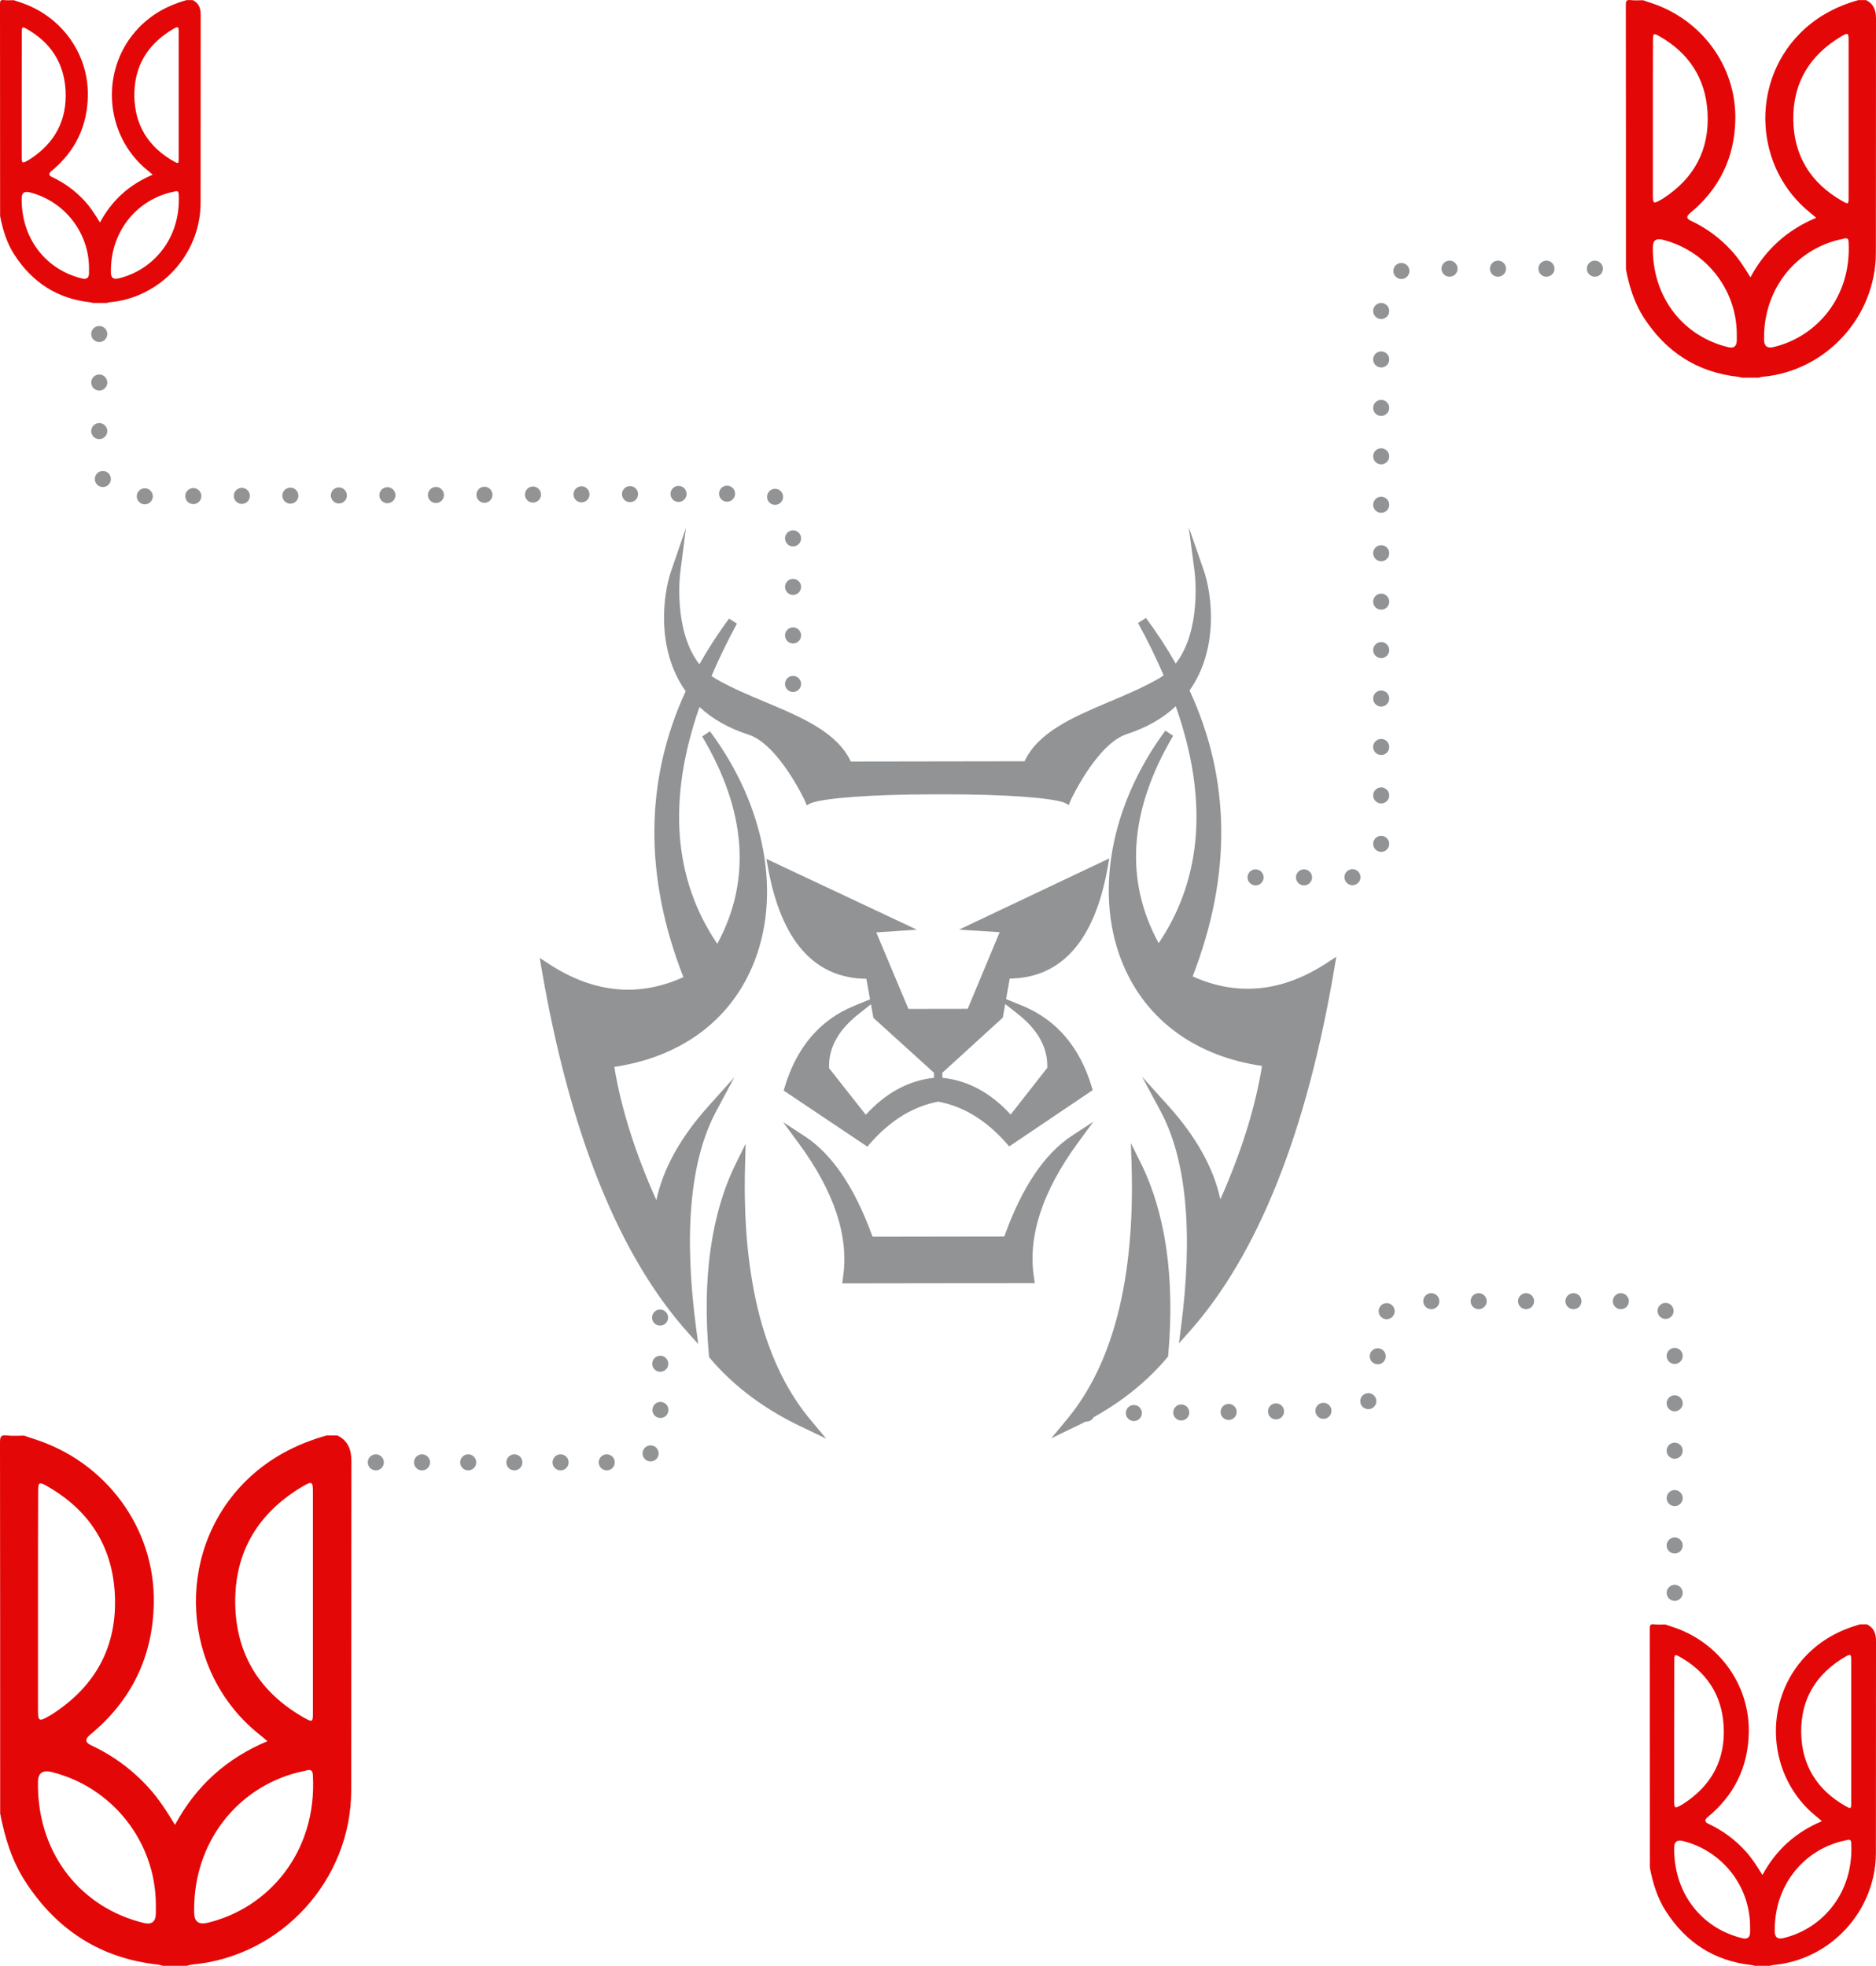
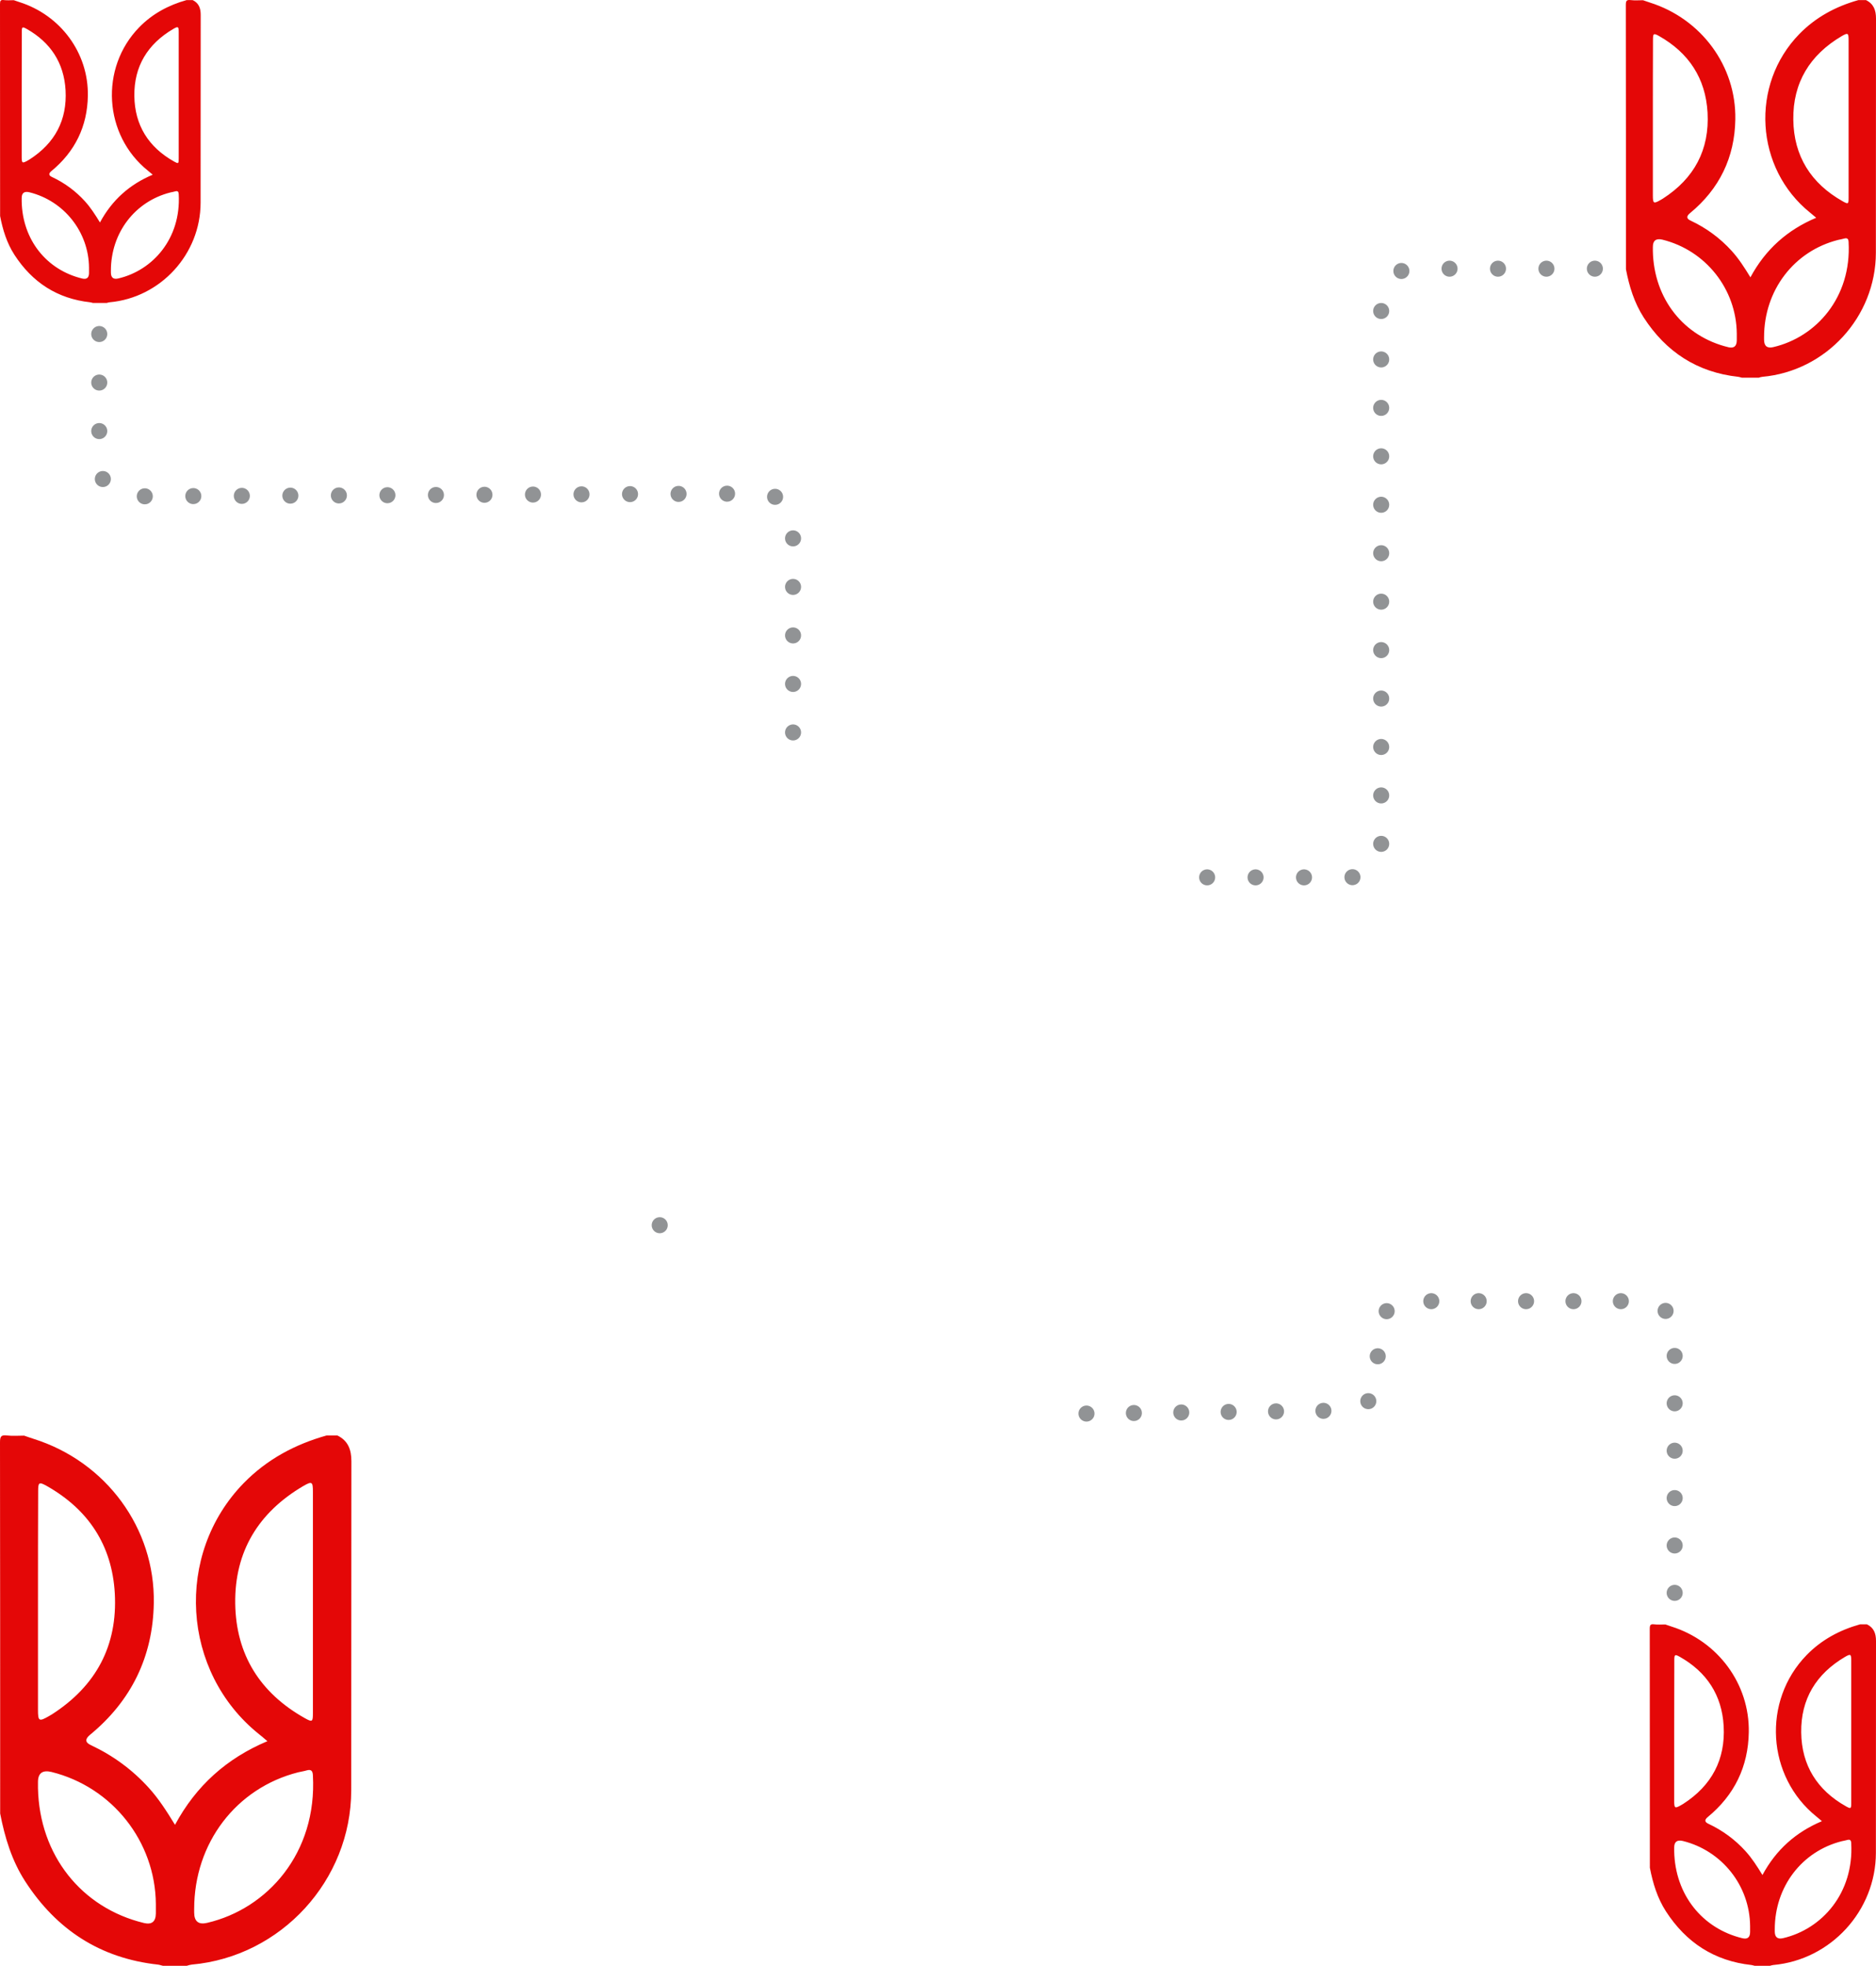
<svg xmlns="http://www.w3.org/2000/svg" id="Layer_1" version="1.1" viewBox="0 0 584.792 612.798">
  <defs>
    <style>.st5{fill:none;stroke:#919395;stroke-linecap:round;stroke-linejoin:round;stroke-width:5px}.st6{fill:#919395}.st7{fill:#e40707}</style>
  </defs>
  <rect width="584.792" height="612.798" fill="none" />
  <line x1="30.938" x2="30.938" y1="73.876" y2="73.876" class="st5" />
  <path fill="none" stroke="#919395" stroke-dasharray="0 15.126" stroke-linecap="round" stroke-linejoin="round" stroke-width="5" d="M30.938,89.002v55.732c0,5.549,4.518,10.037,10.067,10l196.141-.885c5.549-.037,10.067,4.451,10.067,10v56.911" />
  <line x1="247.212" x2="247.212" y1="228.323" y2="228.323" class="st5" />
  <line x1="512.256" x2="512.256" y1="83.758" y2="83.758" class="st5" />
  <path fill="none" stroke="#919395" stroke-dasharray="0 15.101" stroke-linecap="round" stroke-linejoin="round" stroke-width="5" d="M497.156,83.758h-56.61c-5.523,0-10,4.477-10,10v169.744c0,5.523-4.477,10-10,10h-36.701" />
  <line x1="376.294" x2="376.294" y1="273.502" y2="273.502" class="st5" />
  <line x1="522.035" x2="522.035" y1="511.318" y2="511.318" class="st5" />
  <path fill="none" stroke="#919395" stroke-dasharray="0 14.773" stroke-linecap="round" stroke-linejoin="round" stroke-width="5" d="M522.035,496.545v-80.928c0-5.523-4.477-10-10-10h-72.541c-5.511,0-9.984,4.459-10,9.971l-.042,14.162c-.016,5.466-4.419,9.907-9.885,9.97l-73.504.847" />
  <line x1="338.678" x2="338.678" y1="440.652" y2="440.652" class="st5" />
  <line x1="205.651" x2="205.651" y1="381.937" y2="381.937" class="st5" />
-   <path fill="none" stroke="#919395" stroke-dasharray="0 14.397" stroke-linecap="round" stroke-linejoin="round" stroke-width="5" d="M205.706,396.333l.186,49.491c.021,5.537-4.462,10.038-10,10.038h-85.932" />
  <line x1="102.761" x2="102.761" y1="455.862" y2="455.862" class="st5" />
-   <path d="m238.904 267.747.506 2.787c4.142 22.797 14.451 34.431 30.645 34.583l1.156 6.402-4.992 2.053c-10.637 4.375-17.912 12.908-21.621 25.363l-.307 1.031 26.082 17.475.844-.968c6.3-7.213 13.448-11.599 21.246-13.06 7.802 1.438 14.963 5.802 21.285 12.996l.846.965 26.03-17.553-.31-1.03c-3.746-12.444-11.046-20.955-21.696-25.298l-4.998-2.038 1.136-6.405c16.194-.2 26.468-11.864 30.542-34.674l.498-2.789-46.841 22.206 12.662.802-9.957 23.887-9.2.014h-.079s-9.2.014-9.2.014l-10.028-23.858 12.659-.839-46.907-22.066ZM312.595 317.23l.752-4.239 3.818 3.001c6.429 5.052 9.471 10.581 9.294 16.885l-11.411 14.561c-6.277-6.828-13.407-10.656-21.287-11.457l-.009-1.561 18.841-17.19ZM291.146 334.424l-.004 1.561c-7.878.825-14.996 4.674-21.252 11.521l-11.454-14.527c-.196-6.304 2.83-11.842 9.244-16.913l3.81-3.012.765 4.237 18.893 17.134ZM232.25 363.197l.186-6.66-2.953 5.973c-7.803 15.784-10.66 36.004-8.488 60.098l.043.46.297.352c7.677 9.082 17.827 16.529 30.176 22.141l6.029 2.925-4.321-5.206c-14.913-17.33-21.968-44.274-20.968-80.084ZM352.53 356.358l.206 6.659c1.106 35.807-5.868 62.772-20.729 80.146l-4.306 5.219 6.02-2.943c12.332-5.648 22.461-13.126 30.11-22.231l.296-.353.041-.46c2.1-24.101-.818-44.313-8.668-60.073l-2.971-5.964Z" class="st6" />
-   <path d="M336.062,356.172l4.773-6.515-6.751,4.432c-8.57,5.624-15.636,16.246-21.017,31.365l-20.502.031h-.079s-20.502.031-20.502.031c-5.426-15.103-12.524-25.704-21.11-31.302l-6.764-4.412,4.792,6.5c11.154,15.123,15.823,29.23,13.881,41.931l-.256,1.833,29.981-.045h.079s29.981-.045,29.981-.045l-.262-1.832c-1.98-12.695,2.647-26.816,13.755-41.972Z" class="st6" />
-   <path d="M413.752,300.083c-13.921,9.165-27.964,10.605-41.973,4.282,12.205-31.47,11.878-61.445-.974-89.131,9.245-13.037,6.978-30.121,4.433-37.449l-4.684-13.474,1.858,14.143c.024.188,2.244,17.965-5.917,28.398-2.703-4.788-5.817-9.561-9.279-14.217l-2.453,1.568c3.026,5.561,5.705,11.043,7.97,16.31-.536.392-1.101.759-1.684,1.096-4.797,2.745-10.167,5.011-15.357,7.203-11.358,4.793-22.104,9.475-26.313,18.5l-27.035.04h-.079s-27.035.041-27.035.041c-4.236-9.013-14.996-13.663-26.368-18.421-5.197-2.176-10.573-4.426-15.379-7.157-.584-.335-1.149-.701-1.687-1.091,2.249-5.274,4.911-10.763,7.921-16.333l-2.458-1.56c-3.448,4.666-6.547,9.449-9.236,14.245-8.192-10.409-6.025-28.192-6.002-28.38l1.816-14.149-4.643,13.488c-2.524,7.335-4.739,24.426,4.545,37.435-12.768,27.724-13.006,57.7-.707,89.133-13.991,6.365-28.037,4.967-41.986-4.156l-2.801-1.834.565,3.301c8.788,51.353,24.159,89.558,45.69,113.549l3.156,3.518-.623-4.686c-3.98-29.871-1.897-52.693,6.191-67.829l5.686-10.644-8.06,8.981c-8.743,9.744-14.19,19.585-16.242,29.319-6.595-14.678-10.997-28.624-13.112-41.537,20.496-3.059,35.757-14.163,43.07-31.388,9.241-21.773,4.164-49.835-13.253-73.235l-2.425,1.618c13.806,23.202,15.384,44.935,4.704,64.634-13.722-20.255-15.587-45.071-5.544-73.832,4.039,3.768,9.16,6.662,15.255,8.617,9.346,2.989,17.52,20.437,17.602,20.613l.572,1.449,1.266-.696c4.365-1.642,19.241-2.72,37.903-2.748l1.635.002h0s.04,0,.04,0h.04s0,0,0,0l1.635-.007c18.662-.028,33.541,1.006,37.911,2.635l1.268.693.567-1.45c.081-.176,8.204-17.649,17.541-20.666,6.089-1.973,11.201-4.882,15.229-8.663,10.129,28.73,8.338,53.552-5.323,73.848-10.739-19.667-9.226-41.405,4.511-64.648l-2.43-1.61c-17.347,23.453-22.34,51.53-13.034,73.275,7.364,17.202,22.658,28.261,43.163,31.259-2.077,12.919-6.437,26.878-12.988,41.576-2.08-9.728-7.557-19.552-16.329-29.27l-8.087-8.957,5.718,10.627c8.134,15.112,10.285,37.927,6.394,67.81l-.609,4.688,3.146-3.527c21.459-24.055,36.716-62.306,45.351-113.685l.555-3.302-2.796,1.842Z" class="st6" />
  <path d="M105.165 447.478c3.36 1.653 4.373 4.426 4.373 8.053-.053 34.184 0 68.368-.053 102.605-.053 27.998-21.812 51.782-49.703 54.289-.533.053-1.013.213-1.547.373h-7.466c-.533-.107-1.013-.32-1.547-.373-17.972-1.973-31.624-10.879-41.383-25.971-4.16-6.453-6.346-13.652-7.786-21.118 0-38.557 0-77.167-.053-115.724 0-1.867.373-2.346 2.186-2.133 1.76.213 3.52.053 5.333.053 1.013.373 2.027.693 2.986 1.013 22.505 7.093 37.864 27.784 37.437 51.196-.267 16.639-6.986 30.451-19.892 41.063q-2.4 1.973.267 3.2c6.933 3.253 12.959 7.679 18.079 13.332 3.093 3.413 5.546 7.253 8.159 11.519 6.613-12.266 16.159-20.745 28.798-26.078-1.12-.96-1.867-1.6-2.613-2.186-24.211-19.412-26.398-56.102-4.746-78.287 7.199-7.359 15.945-12.052 25.811-14.825 1.227 0 2.293 0 3.36 0ZM97.539 499.367v-34.344c0-3.146-.267-3.36-3.04-1.76-13.919 8.213-21.385 20.372-21.172 36.584.213 15.945 7.733 27.891 21.652 35.73 2.4 1.333 2.56 1.227 2.56-1.6v-34.611ZM11.839 499.154v33.811c0 3.626.32 3.786 3.466 1.973.32-.16.587-.373.907-.533 13.759-8.853 20.478-21.438 19.572-37.704-.853-14.985-8.213-26.131-21.225-33.491-2.4-1.333-2.666-1.12-2.666 1.6-.053 11.466-.053 22.878-.053 34.344ZM60.528 595.093v1.067q0 4.213 4.053 3.253c18.772-4.373 34.291-21.758 32.957-45.97-.053-1.387-.533-1.973-1.973-1.547-.853.267-1.76.373-2.613.587-19.358 4.906-32.424 22.078-32.424 42.61ZM11.839 557.389c.427 20.905 13.546 37.384 33.064 42.077q3.626.853 3.68-2.986v-2.933c-.16-19.518-13.599-36.477-32.531-41.17q-4.213-1.013-4.213 3.146v1.867ZM581.977 506.356c2.163 1.064 2.816 2.85 2.816 5.185-.034 22.01 0 44.019-.034 66.063-.034 18.027-14.044 33.341-32.001 34.954-.343.034-.652.137-.996.24h-4.807c-.343-.069-.652-.206-.996-.24-11.571-1.27-20.361-7.005-26.645-16.722-2.678-4.155-4.086-8.79-5.013-13.597 0-24.825 0-49.685-.034-74.51 0-1.202.24-1.511 1.408-1.373 1.133.137 2.266.034 3.434.034.652.24 1.305.446 1.923.652 14.49 4.567 24.379 17.889 24.104 32.963-.172 10.713-4.498 19.606-12.807 26.439q-1.545 1.27.172 2.06c4.464 2.095 8.344 4.944 11.64 8.584 1.992 2.198 3.571 4.67 5.253 7.417 4.258-7.897 10.404-13.357 18.542-16.79-.721-.618-1.202-1.03-1.682-1.408-15.589-12.498-16.996-36.122-3.056-50.406 4.635-4.738 10.267-7.76 16.619-9.545.79 0 1.476 0 2.163 0ZM577.067 539.765v-22.113c0-2.026-.172-2.163-1.957-1.133-8.962 5.288-13.769 13.116-13.632 23.555.137 10.267 4.979 17.958 13.941 23.005 1.545.858 1.648.79 1.648-1.03v-22.284ZM521.888 539.627v21.769c0 2.335.206 2.438 2.232 1.27.206-.103.378-.24.584-.343 8.859-5.7 13.185-13.803 12.601-24.276-.549-9.648-5.288-16.825-13.666-21.563-1.545-.858-1.717-.721-1.717 1.03-.034 7.382-.034 14.73-.034 22.113ZM553.237 601.398v.687q0 2.713 2.61 2.095c12.086-2.816 22.078-14.009 21.22-29.598-.034-.893-.343-1.27-1.27-.996-.549.172-1.133.24-1.682.378-12.464 3.159-20.876 14.215-20.876 27.435ZM521.888 577.123c.275 13.46 8.721 24.07 21.288 27.091q2.335.549 2.369-1.923v-1.888c-.103-12.567-8.756-23.486-20.945-26.508q-2.713-.652-2.713 2.026v1.202ZM581.679.033c2.392 1.177 3.113 3.151 3.113 5.733-.038 24.337 0 48.674-.038 73.049-.038 19.933-15.529 36.866-35.385 38.651-.38.038-.721.152-1.101.266h-5.315c-.38-.076-.721-.228-1.101-.266-12.795-1.405-22.515-7.745-29.463-18.49-2.961-4.594-4.518-9.72-5.543-15.035 0-27.45 0-54.939-.038-82.389 0-1.329.266-1.671 1.557-1.519 1.253.152 2.506.038 3.797.038.721.266 1.443.494 2.126.721 16.022 5.05 26.957 19.781 26.653 36.449-.19 11.846-4.974 21.679-14.162 29.235q-1.709 1.405.19 2.278c4.936 2.316 9.226 5.467 12.871 9.492 2.202 2.43 3.949 5.164 5.809 8.201 4.708-8.732 11.504-14.769 20.502-18.566-.797-.683-1.329-1.139-1.86-1.557-17.237-13.82-18.794-39.942-3.379-55.736 5.126-5.239 11.352-8.581 18.376-10.555.873 0 1.633 0 2.392 0ZM576.25 36.976V12.525c0-2.24-.19-2.392-2.164-1.253-9.909 5.847-15.225 14.503-15.073 26.046.152 11.352 5.505 19.857 15.415 25.438 1.709.949 1.822.873 1.822-1.139v-24.641ZM515.236 36.824v24.071c0 2.582.228 2.696 2.468 1.405.228-.114.418-.266.645-.38 9.796-6.303 14.579-15.263 13.934-26.843-.607-10.669-5.847-18.604-15.111-23.843-1.709-.949-1.898-.797-1.898 1.139-.038 8.163-.038 16.288-.038 24.451ZM549.9 105.127v.759q0 2.999 2.886 2.316c13.364-3.113 24.413-15.491 23.464-32.728-.038-.987-.38-1.405-1.405-1.101-.607.19-1.253.266-1.86.418-13.782 3.493-23.084 15.718-23.084 30.336ZM515.236 78.284c.304 14.883 9.644 26.615 23.54 29.956q2.582.607 2.62-2.126v-2.088c-.114-13.896-9.682-25.97-23.16-29.311q-2.999-.721-2.999 2.24v1.329ZM60.064.027c1.919.944 2.498 2.528 2.498 4.599-.03 19.524 0 39.048-.03 58.602-.03 15.991-12.458 29.575-28.387 31.007-.305.03-.579.122-.883.213h-4.264c-.305-.061-.579-.183-.883-.213-10.265-1.127-18.062-6.214-23.636-14.833-2.376-3.685-3.625-7.797-4.447-12.062C.03 45.319.03 23.267 0 1.245 0 .179.213-.095 1.249.027c1.005.122 2.01.03 3.046.03.579.213 1.157.396 1.706.579 12.854 4.051 21.626 15.869 21.382 29.24-.152 9.503-3.99 17.392-11.361 23.453q-1.371 1.127.152 1.828c3.96 1.858 7.401 4.386 10.325 7.615 1.767 1.949 3.168 4.142 4.66 6.579 3.777-7.005 9.229-11.848 16.448-14.894-.64-.548-1.066-.914-1.492-1.249-13.828-11.087-15.077-32.042-2.711-44.713C47.515 4.291 52.511 1.611 58.146.027c.701 0 1.31 0 1.919 0ZM55.709 29.663V10.048c0-1.797-.152-1.919-1.736-1.005-7.95 4.691-12.214 11.635-12.092 20.895.122 9.107 4.416 15.93 12.366 20.407 1.371.761 1.462.701 1.462-.914v-19.768ZM6.762 29.541v19.311c0 2.071.183 2.163 1.98 1.127.183-.091.335-.213.518-.305 7.858-5.056 11.696-12.244 11.178-21.534-.487-8.559-4.691-14.925-12.123-19.128-1.371-.761-1.523-.64-1.523.914-.03 6.549-.03 13.067-.03 19.615ZM34.571 84.336v.609q0 2.406 2.315 1.858c10.721-2.498 19.585-12.427 18.823-26.255-.03-.792-.305-1.127-1.127-.883-.487.152-1.005.213-1.492.335-11.056 2.802-18.519 12.61-18.519 24.336ZM6.762 62.802c.244 11.94 7.736 21.351 18.884 24.032q2.071.487 2.102-1.706v-1.675c-.091-11.148-7.767-20.834-18.58-23.514q-2.406-.579-2.406 1.797v1.066Z" class="st7" />
</svg>